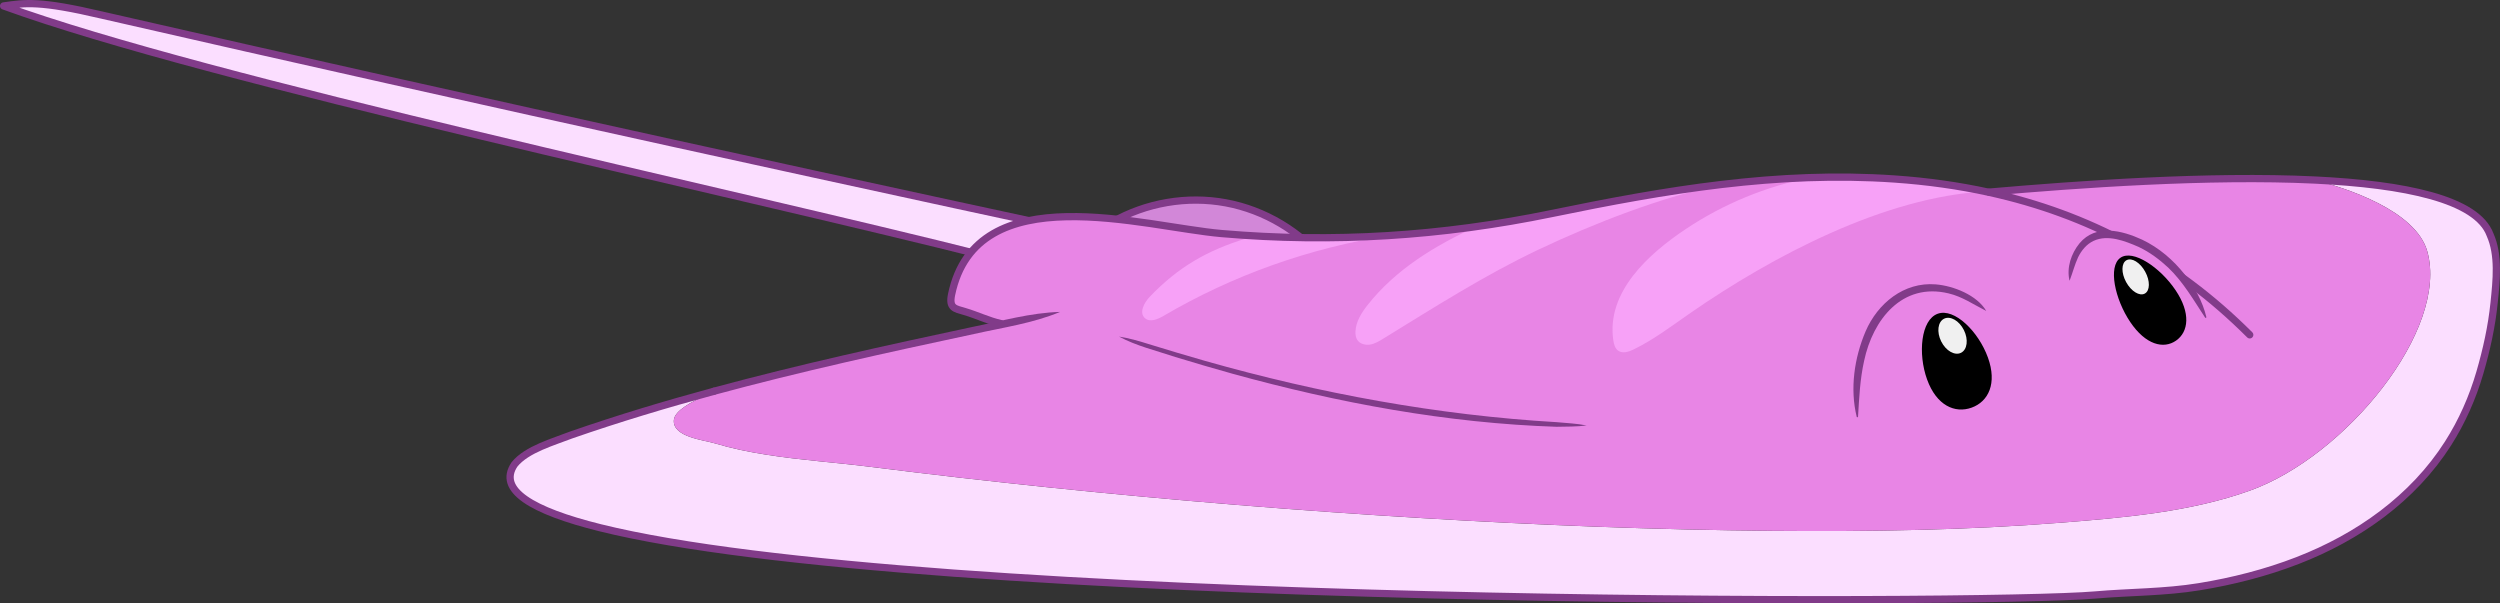
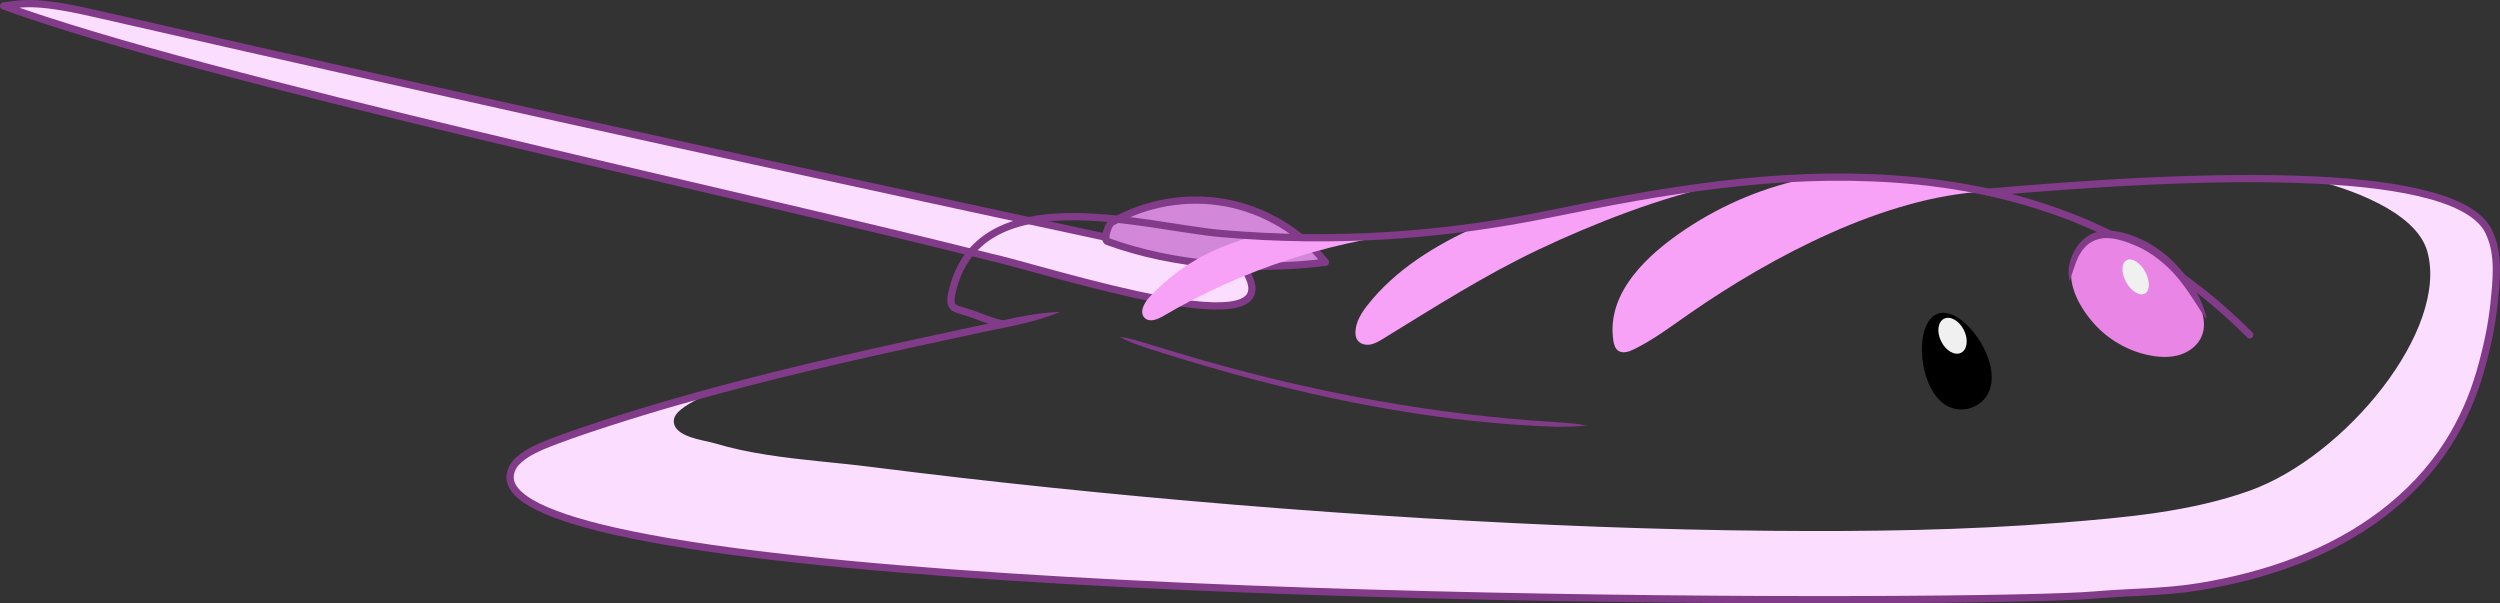
<svg xmlns="http://www.w3.org/2000/svg" viewBox="0 0 5748.368 1387.26">
  <rect x="0" y="0" width="5748.368" height="1387.26" fill="#333333" stroke="none" />
  <svg id="stingray" viewBox="0 0 1379.608 332.943">
    <g id="tail">
      <path d="M686,147.283c32.75,48.26-108.68,1.37-140.25-5.6C400.86,105.043,115.42,44.533,2,3.283,13.91,1.573,22,.283,56,8.283c212.76,48.78,416.48,93.1,630,139Z" fill="#fbdeff" />
      <path d="M686,147.283C472.48,101.383,268.76,57.063,56,8.283,22,.283,13.91,1.573,2,3.283c113.42,41.25,398.86,101.76,543.75,138.4,31.57,6.97,173,53.86,140.25,5.6Z" fill="none" stroke="#813b89" stroke-linecap="round" stroke-linejoin="round" stroke-width="4" />
    </g>
    <g id="body">
      <g id="body_B" data-name="body B">
        <path d="M676.53,111.943c21.41,3.99,41.26,15.84,54.94,32.79-39.28,4.86-83.21,2.07-120.38-11.51-2.21-.8.35-9.31,2.38-10.48,18.87-10.89,41.65-14.79,63.06-10.8Z" fill="#d287d8" />
        <g id="line">
          <path d="M613.47,122.743c18.87-10.89,41.65-14.79,63.06-10.8,21.41,3.99,41.26,15.84,54.94,32.79-39.28,4.86-83.21,2.07-120.38-11.51-2.21-.8.35-9.31,2.38-10.48Z" fill="none" stroke="#813b89" stroke-linecap="round" stroke-linejoin="round" stroke-width="4" />
        </g>
      </g>
      <g id="body_F" data-name="body F">
        <g id="colour">
          <path d="M1374.11,129.473c7.869,17.541,1.435,37.032-1.148,54.967-1.12,7.777-2.686,15.403-4.985,22.974-4.286,14.113-10.529,27.623-18.727,39.894-19.748,29.561-49.888,50.064-82.78,62.568-17.34,6.591-35.437,11.102-53.738,14.04-18.878,3.031-37.615,2.759-56.541,4.416-59.83,5.24-648.58,6.74-824.99-37.1-37.9-9.42-56.77-20.93-47.28-34.94,6.65-8.34,21.75-12.53,31.41-16.3,25.92-9,52.19-16.91,78.68-24.08-2.22.85-4.44,1.86-6.67,3.1-4.31,2.38-15.04,7.19-15.49,12.85-.73,9.29,16.53,10.96,22.49,12.76,9.4,2.83,19.03,4.8,28.71,6.33,19.09,3.03,38.4,4.27,57.56,6.71,32.94,4.18,65.93,7.97,98.95,11.4,68.46,7.11,137.08,12.76,205.78,16.89,64.32,3.86,128.73,6.45,193.17,6.99,53.06.44,106.27-.29,159.18-4.52,34.55-2.77,70.94-5.86,103.81-17.64,53-19,110.03-88.91,98-132-6.35-22.76-45.26-35.11-62.11-39.44,49.64,2.4,89.4,10.6,96.72,30.13Z" fill="#fbdeff" />
-           <path d="M1241.5,270.783c-32.87,11.78-69.26,14.87-103.81,17.64-52.91,4.23-106.12,4.96-159.18,4.52-64.44-.54-128.85-3.13-193.17-6.99-68.7-4.13-137.32-9.78-205.78-16.89-33.02-3.43-66.01-7.22-98.95-11.4-19.16-2.44-38.47-3.68-57.56-6.71-9.68-1.53-19.31-3.5-28.71-6.33-5.96-1.8-23.22-3.47-22.49-12.76.45-5.66,11.18-10.47,15.49-12.85,2.23-1.24,4.45-2.25,6.67-3.1.01-.01.03-.01.04-.02,52.32-14.19,105.5-25.54,158.52-36.83l-.09-.45c-7.03-1.57-13.3-4.71-20.12-6.7-5.39-1.58-8.8-1.84-7.24-9.37,13.69-65.96,105.86-37.38,149.03-33.65,6.05.52,12.08.95,18.1,1.3,25,1.43,49.76,1.35,74.45-.22,16-1.01,31.97-2.64,47.94-4.9,0,0,.01-.01.02,0,13.87-1.94,27.75-4.36,41.66-7.23,31.49-6.5,62.73-12.4,94.18-16.09,16.19-1.92,32.44-3.24,48.8-3.76q.01-.01.02,0c15.27-.49,30.65-.29,46.18.79,17.24,1.2,33.89,3.47,49.96,6.89.72.15,1.44.3,2.16.46l.02-.11c49.07-4.27,121.27-9.5,179.75-6.68,16.85,4.33,55.76,16.68,62.11,39.44,12.03,43.09-45,113-98,132Z" fill="#e885e5" />
          <path d="M1095.46,105.673c-55.64,2.97-117.65,35.91-162.65,67.05-10.18,7.06-20.1,14.64-31.23,20.08-2.71,1.33-6.1,2.47-8.57.74-1.74-1.22-2.37-3.49-2.69-5.59-4.08-26.97,19.83-48.09,39.84-61.47,20.86-13.94,44.51-23.71,69.14-28.49q.01-.01.02,0c15.27-.49,30.65-.29,46.18.79,17.24,1.2,33.89,3.47,49.96,6.89Z" fill="#f7a1f7" />
          <path d="M950.5,101.753v.03c-32.75,6.5-71.38,21.67-101.45,35.94-29.88,14.17-57.64,31.93-85.78,49.2-2.25,1.38-4.57,2.79-7.18,3.22-2.6.44-5.59-.32-7.05-2.52-.9-1.35-1.11-3.05-1.04-4.66.23-5.48,3.34-10.4,6.74-14.7,15.46-19.58,37.13-32.77,59.9-43.19,0,0,.01-.01.02,0,13.87-1.94,27.75-4.36,41.66-7.23,31.49-6.5,62.73-12.4,94.18-16.09Z" fill="#f7a1f7" />
          <path d="M766.7,129.973c-43.82,6.78-86.34,21.88-124.58,44.33-3.2,1.88-7.52,3.74-10.3,1.27-3.37-3-.48-8.51,2.64-11.77,15.65-16.39,31.65-25.57,53.3-32.25,1.49-.46,2.99-.92,4.49-1.36,25,1.43,49.76,1.35,74.45-.22Z" fill="#f7a1f7" />
        </g>
        <g id="line-2" data-name="line">
          <path d="M394.01,215.913c-26.49,7.17-52.76,15.08-78.68,24.08-9.66,3.77-24.76,7.96-31.41,16.3-9.49,14.01,9.38,25.52,47.28,34.94,176.41,43.84,765.159,42.34,824.99,37.1,19.212-1.683,38.215-1.423,57.373-4.551,18.55-3.028,36.886-7.68,54.422-14.488,33.313-12.933,63.615-34.193,83.007-64.657,7.68-12.065,13.505-25.251,17.506-38.974,3.685-12.641,6.545-25.553,7.872-38.667,1.225-12.105,2.812-26.218-2.26-37.524-7.32-19.53-47.08-27.73-96.72-30.13-58.48-2.82-130.68,2.41-179.75,6.68" fill="none" stroke="#813b89" stroke-linecap="round" stroke-linejoin="round" stroke-width="4" />
          <path d="M585.04,172.123c-15.216,6.32-31.532,8.597-47.494,12.188-47.871,10.219-95.734,20.716-142.973,33.512-1.066.29-2.165-.34-2.454-1.406-.29-1.067.341-2.166,1.407-2.455,47.35-12.825,95.24-23.328,143.184-33.563,16.044-3.233,31.857-7.82,48.329-8.277h0Z" fill="#813b89" />
          <path d="M1241.5,184.783c-41.34-41.34-89.22-66.66-143.88-78.65-16.74-3.67-34.11-6.1-52.12-7.35-64.5-4.48-126.33,6.09-189.18,19.06-60.61,12.51-120.58,16.36-182.17,11.05-43.17-3.73-135.34-32.31-149.03,33.65-1.56,7.53,1.85,7.79,7.24,9.37,6.82,1.99,13.09,5.13,20.12,6.7" fill="none" stroke="#813b89" stroke-linecap="round" stroke-linejoin="round" stroke-width="4" />
          <path d="M617.514,185.741c5.478.84,10.752,2.366,16.009,4.025,7.866,2.463,23.624,7.163,31.542,9.409,63.292,17.957,128.314,29.953,194.025,33.799,5.456.517,11.155.726,16.492,1.821-5.429.693-11.094.627-16.605.725-60.528-1.976-120.503-13.188-178.784-29.262-9.342-2.558-22.301-6.422-31.664-9.265-10.341-3.477-21.506-6.079-31.015-11.252h0Z" fill="#813b89" />
        </g>
      </g>
      <g id="eye">
        <path d="M1063.459,209.433c5.177,14.306,15.323,18.867,24.59,15.514s14.144-13.352,8.967-27.657c-5.177-14.306-18.448-27.501-27.714-24.148-9.267,3.353-11.02,21.986-5.843,36.291Z" />
        <ellipse cx="1077.5" cy="185.283" rx="7" ry="10.5" transform="translate(30.239 499.258) rotate(-26.446)" fill="#f0f0f0" />
-         <path d="M1096.11,171.606c-7.118-3.583-13.171-7.893-20.804-9.703-25.581-6.141-41.754,14.39-46.608,37.234-2.256,10.121-2.728,20.389-3.35,30.788-.001.408-.666.487-.746.071-3.791-15.562-1.321-32.462,4.906-47.134,6.657-15.456,21.178-27.346,38.645-25.941,9.934.79,22.897,5.994,27.957,14.686h0Z" fill="#813b89" />
      </g>
      <g id="eye-2" data-name="eye">
        <path d="M1168.257,129.87c8.424,1.79,15.96,6.436,22.449,11.962,6.84,5.824,12.881,11.249,18.136,18.688,2.571,3.639,4.954,7.48,6.303,11.727,1.349,4.247,1.595,8.968-.064,13.103-2.024,5.044-6.724,8.71-11.9,10.369-5.176,1.659-10.785,1.499-16.133.53-11.239-2.036-21.801-7.653-29.774-15.832-8.485-8.705-17.368-23.204-13.423-35.558,3.534-11.066,12.73-17.47,24.405-14.989Z" fill="#e885e5" />
        <path d="M1142.022,154.773c-1.641-7.18.952-14.867,5.569-20.532,9.04-10.78,23.417-7.094,34.532-1.99,9.271,4.427,17.184,11.203,23.452,19.17,5.487,6.953,9.922,14.889,11.991,23.545.091.392-.463.656-.69.296-6.412-9.748-11.96-19.487-20.241-27.467-4.878-4.568-10.377-8.672-16.426-11.526-7.599-3.288-16.936-7.04-24.915-3.329-3.84,1.807-6.661,5.254-8.52,9.063-1.839,3.989-2.91,8.265-4.627,12.778-.017.06-.114.053-.124-.007h0Z" fill="#813b89" />
-         <path d="M1200.57,160.146c8.485,12.619,7.2,22.965.289,27.806-6.911,4.841-16.831,2.345-25.316-10.274-8.485-12.619-12.321-30.581-5.41-35.422,6.911-4.841,21.952,5.271,30.437,17.89Z" />
        <ellipse cx="1178.548" cy="152.797" rx="5.992" ry="10.497" transform="translate(71.929 586.059) rotate(-28.768)" fill="#f0f0f0" />
      </g>
    </g>
  </svg>
</svg>